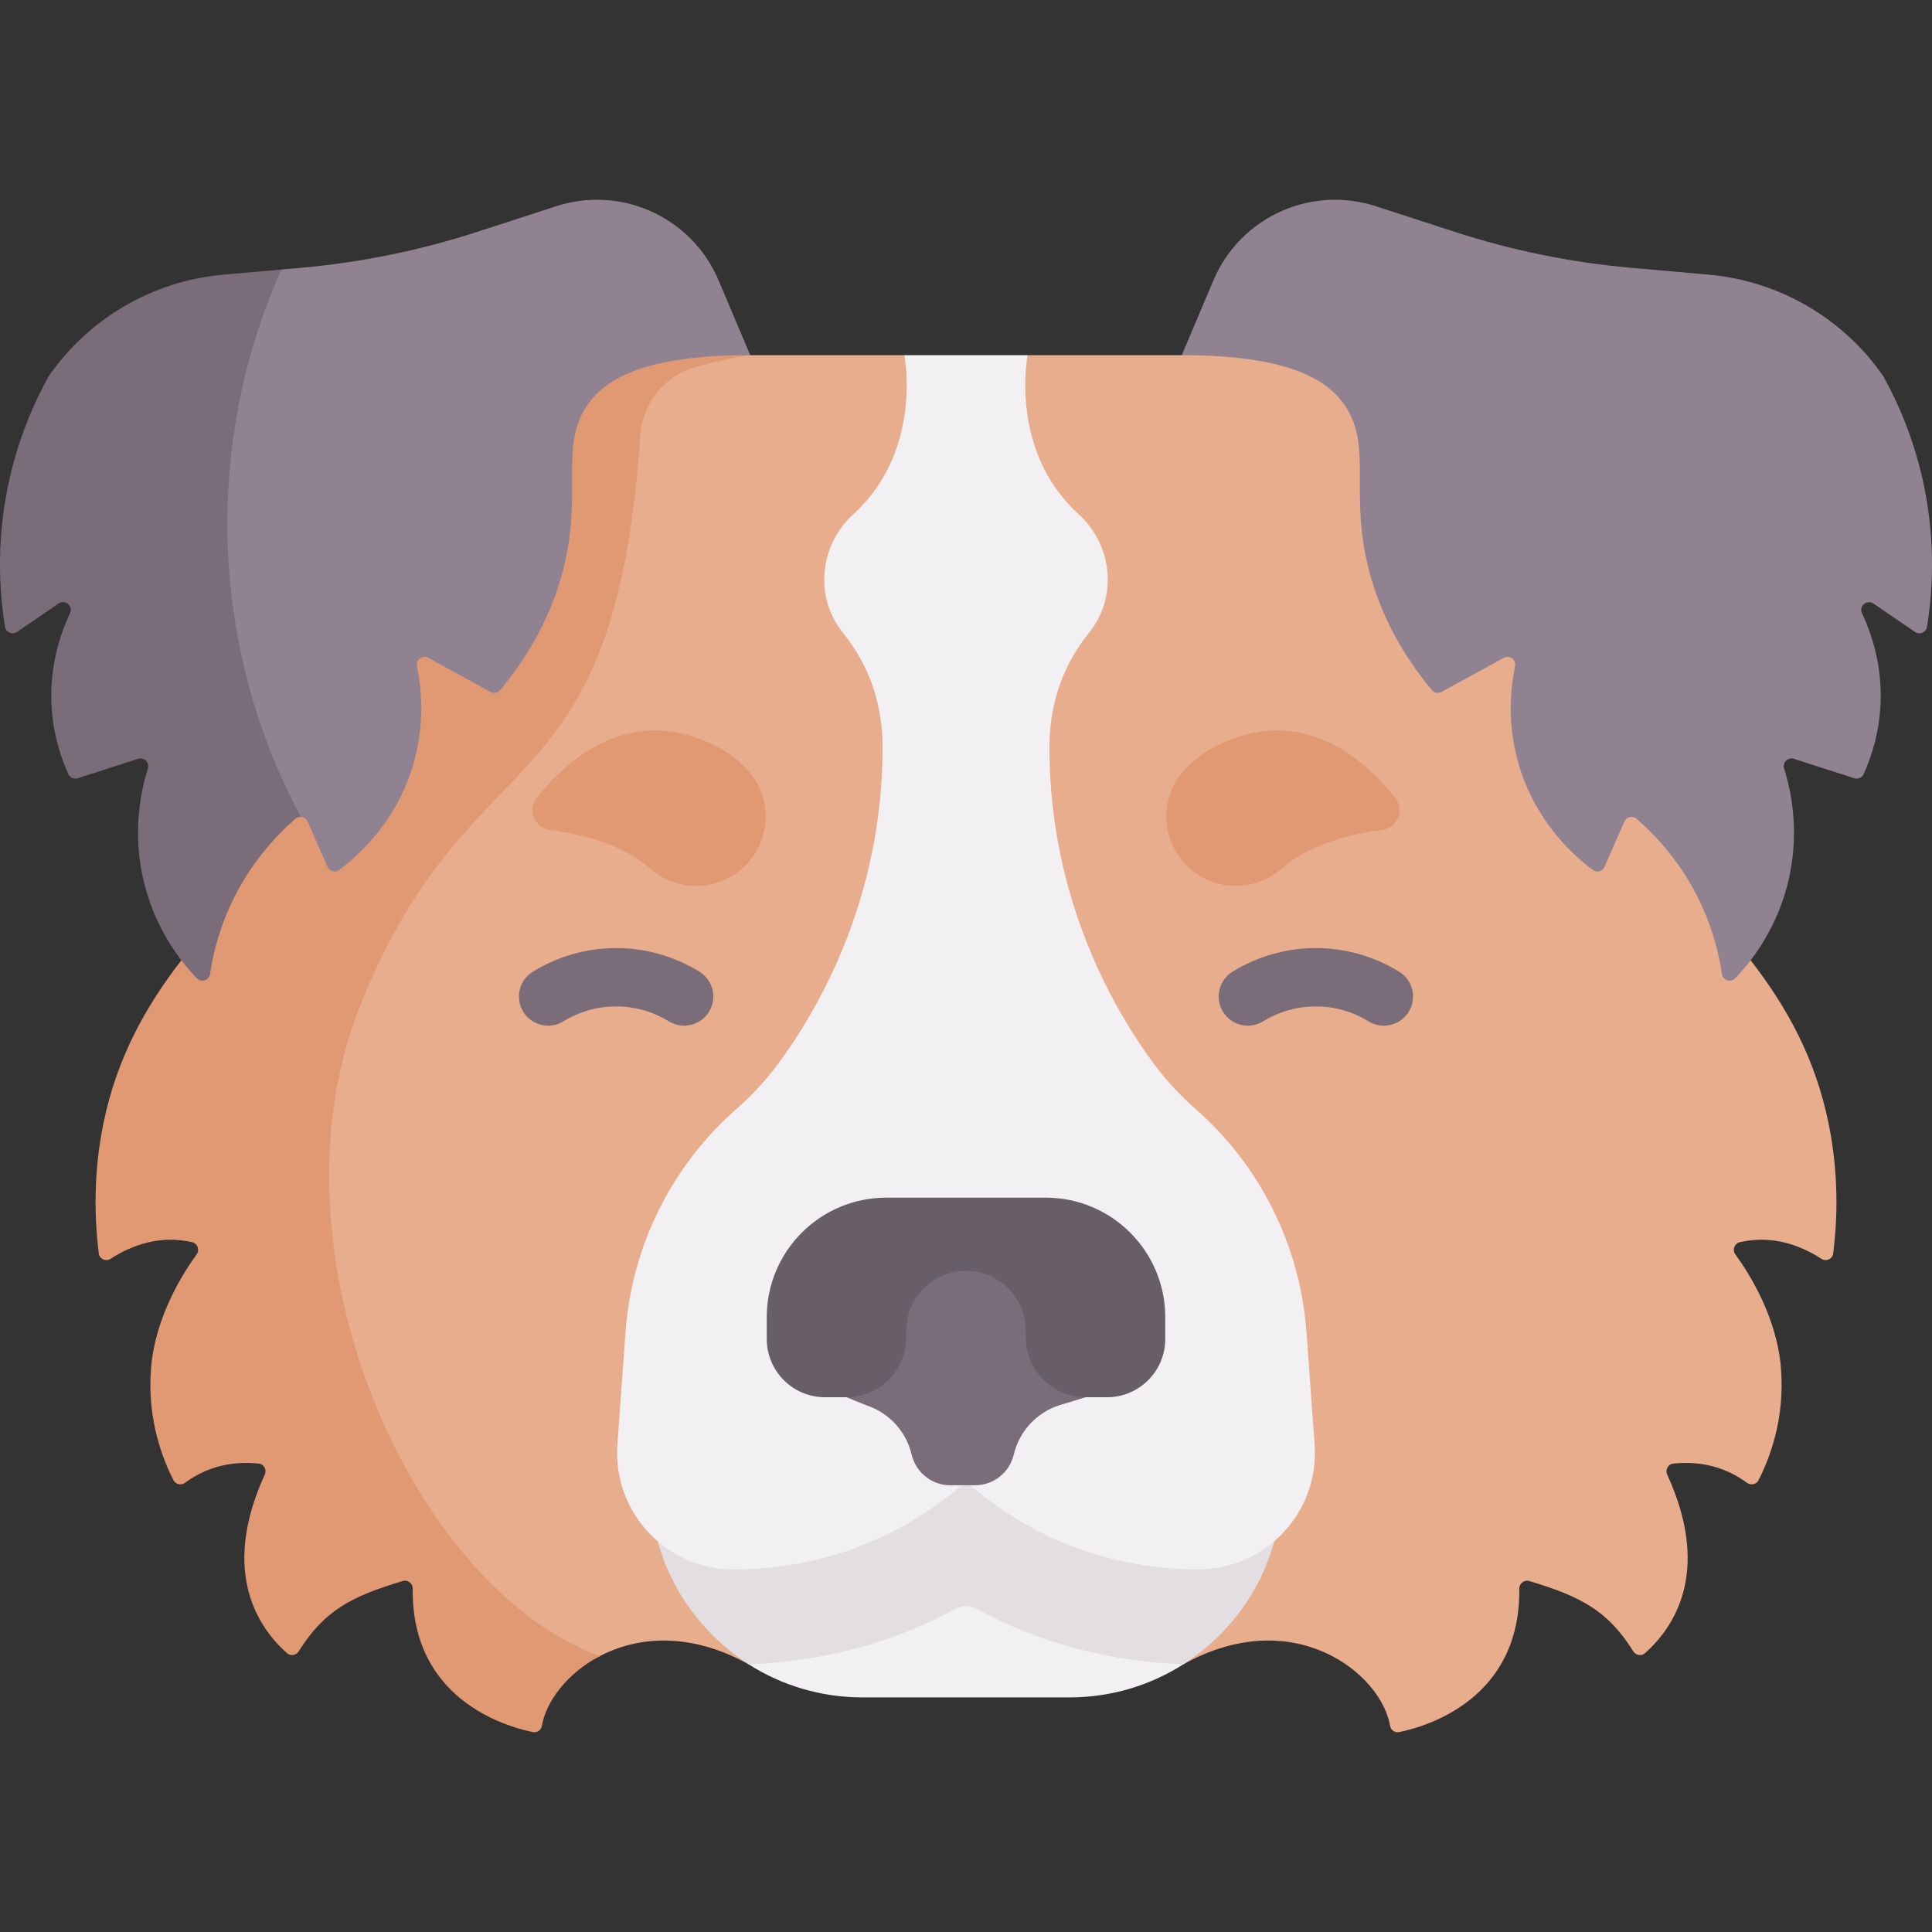
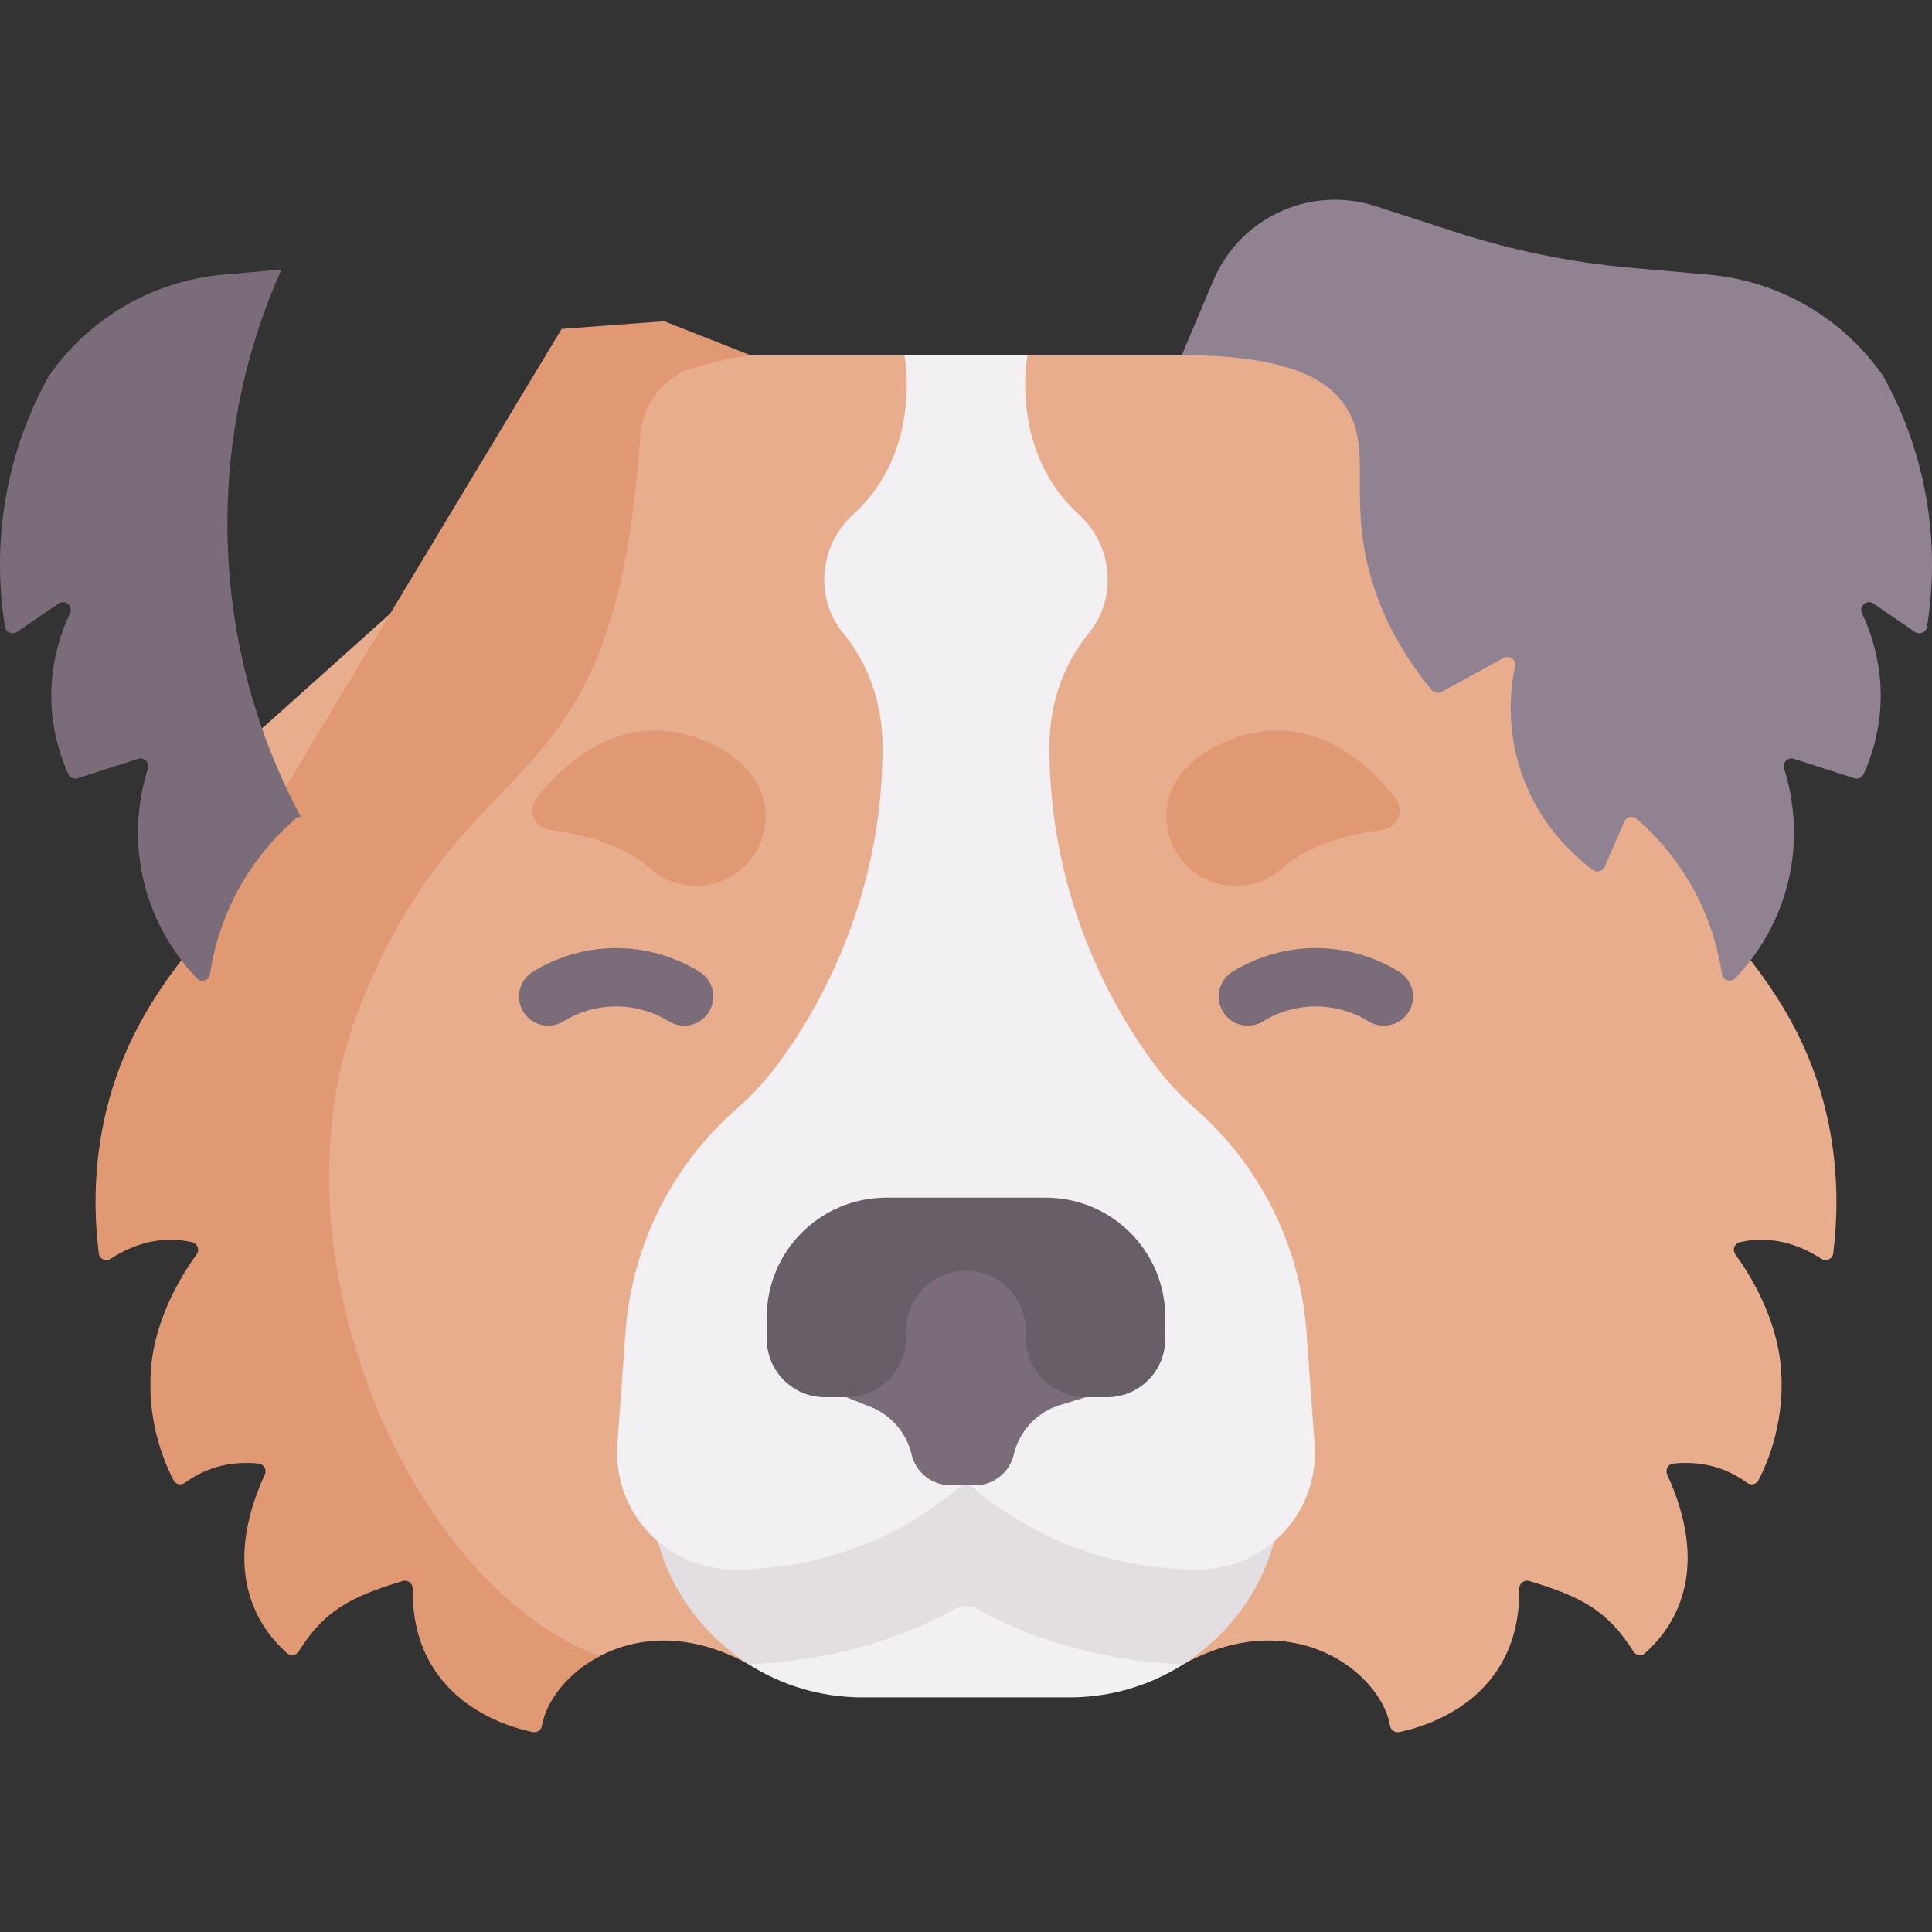
<svg xmlns="http://www.w3.org/2000/svg" id="Capa_1" enable-background="new 0 0 512 512" height="512" viewBox="0 0 512 512" width="512">
  <rect x="0" y="0" width="512" height="512" fill="#333333" stroke="none" />
  <g>
    <g>
      <path d="m198.825 94.123h40.855l16.32 8.541 16.32-8.541h40.855l57.722-13.542 87.347 133.599 5.54 40.14.438.535c9.389 12.189 16.817 25.575 20.352 42.769 2.8 13.62 2.345 25.675 1.254 34.513-.186 1.504-1.874 2.283-3.146 1.459-5.746-3.726-13.196-6.338-21.604-4.402-1.435.331-2.06 2.026-1.195 3.218 3.957 5.455 10.938 16.759 12.066 29.916 1.185 13.82-3.161 24.551-5.923 29.939-.578 1.127-2.025 1.437-3.047.69-5.932-4.337-12.493-5.803-19.53-5.096-1.392.14-2.208 1.641-1.625 2.913 11.045 24.07 3.242 39.232-5.888 47.337-.941.836-2.415.591-3.085-.474-6.73-10.691-13.598-14.453-27.55-18.644-1.349-.405-2.695.627-2.677 2.036.365 28.961-24.061 36.415-31.811 37.99-1.13.23-2.232-.497-2.422-1.634-2.324-13.927-25.636-32.544-54.794-16.323h-115.197c-15.576-8.665-29.483-7.386-39.415-2.194-9.566 5.001-18.967 3.491-19.091 10.374-2.028-.174-28.623-6.184-26.478-42.698-16.751 4.811-26.099 8.042-33.68 21.042-10.17-7.891-11.244-20.668 2.38-47.871-8.875-1.577-25.169-.355-32.352 5.787-2.403-4.196-2.076-9.499-.701-25.535 1.33-15.518 10.803-28.458 13.853-32.264-11.038-3.899-22.052-11.761-28.67-6.641-1.376-9.011 2.447-20.86 5.621-36.297 3.564-17.334 8.028-17.479 17.525-29.748l-.789-50.475 119.679-107.182 18.96-3.047z" fill="#e8ad8c" />
      <path d="m95.533 266.309c29.492-73.485 67.255-49.278 74.162-150.982.579-8.529 6.464-15.78 14.703-18.06 4.859-1.345 10.155-2.613 14.427-3.143l-22.806-8.994-27.179 2.031-100.717 167.242c-9.497 12.269-17.134 25.887-20.698 43.222-2.8 13.62-2.345 25.675-1.254 34.513.186 1.504 1.874 2.283 3.146 1.459 5.746-3.726 13.196-6.338 21.604-4.402 1.435.331 2.06 2.026 1.195 3.218-3.957 5.455-10.938 16.759-12.066 29.916-1.185 13.82 3.161 24.551 5.923 29.939.578 1.127 2.025 1.437 3.047.69 5.931-4.338 12.493-5.803 19.53-5.096 1.392.14 2.208 1.641 1.625 2.913-11.045 24.07-3.242 39.232 5.888 47.337.941.836 2.415.591 3.085-.474 6.732-10.693 13.6-14.454 27.558-18.646 1.346-.404 2.687.625 2.669 2.03-.37 28.968 24.061 36.423 31.811 37.998 1.133.23 2.232-.499 2.422-1.64 1.085-6.485 6.722-13.985 15.378-18.511-49.611-17.865-89.756-107.022-63.453-172.56z" fill="#e19974" />
    </g>
    <g>
      <path d="m283.44 449.829h-54.88c-11.097 0-21.445-3.214-30.158-8.766l-.092-47.436h114.35l.938 47.436c-8.713 5.551-19.061 8.766-30.158 8.766z" fill="#f3f0f3" />
      <path d="m258.976 426.419c16.569 9.181 35.624 13.901 54.623 14.644 15.588-10.057 26.044-27.152 26.044-47.436v-5.602h-167.285v5.602c0 20.285 10.467 37.314 26.044 47.436 18.998-.743 38.054-5.463 54.623-14.644 1.851-1.026 4.099-1.026 5.951 0z" fill="#e2dee2" />
    </g>
    <path d="m239.68 94.123c.277 1.436 4.417 25.393-13.09 41.752-.147.138-.295.274-.443.408-8.997 8.172-10.392 21.973-2.745 31.421 6.041 7.463 10.49 17.378 10.49 30.395 0 41.122-17.951 70.829-27.975 84.213-3.149 4.205-6.733 8.056-10.684 11.519-17.23 15.1-27.817 36.38-29.468 59.231l-2.147 29.718c-1.293 17.899 12.879 33.132 30.825 33.132 10.528 0 20.918-1.761 30.757-5.151 10.59-3.65 20.346-9.378 28.967-16.53l.056-.047c1.067-.75 2.489-.75 3.556 0l.056.047c8.622 7.152 18.377 12.88 28.967 16.53 9.839 3.391 20.228 5.151 30.757 5.151 17.946 0 32.118-15.233 30.825-33.132l-2.147-29.718c-1.651-22.851-12.238-44.131-29.468-59.231-3.951-3.463-7.535-7.314-10.684-11.519-10.024-13.383-27.975-43.091-27.975-84.213 0-13.017 4.449-22.932 10.49-30.395 7.647-9.447 6.252-23.249-2.745-31.421-.148-.135-.296-.271-.443-.408-17.507-16.359-13.366-40.315-13.09-41.752z" fill="#f3f0f3" />
    <g>
      <path d="m287.693 370.284-7.151 2.183c-5.946 1.982-10.44 6.904-11.876 13.005-1.123 4.773-5.382 8.145-10.285 8.145h-6.508c-4.903 0-9.162-3.373-10.285-8.145v-.002c-1.435-6.1-5.929-11.021-11.873-13.004l-5.402-2.182 14.976-41.726h31.683z" fill="#7a6d79" />
      <path d="m240.162 352.642v1.795c0 8.753-7.095 15.848-15.848 15.848h-5.666c-8.534 0-15.453-6.918-15.453-15.453v-5.747c0-17.505 14.191-31.696 31.696-31.696h42.219c17.505 0 31.696 14.191 31.696 31.696v5.747c0 8.534-6.918 15.453-15.453 15.453h-5.66c-8.753 0-15.848-7.095-15.848-15.848v-1.795c0-8.749-7.093-15.842-15.842-15.842-8.749 0-15.841 7.092-15.841 15.842z" fill="#685e68" />
    </g>
    <g fill="#7a6d79">
      <path d="m366.737 271.817c-1.376 0-2.77-.368-4.029-1.139-8.631-5.289-19.352-5.289-27.983 0-3.638 2.23-8.396 1.087-10.625-2.551s-1.088-8.395 2.551-10.625c13.61-8.34 30.52-8.34 44.13 0 3.639 2.23 4.781 6.986 2.551 10.625-1.457 2.378-3.995 3.69-6.595 3.69z" />
      <path d="m181.304 271.817c-1.376 0-2.77-.368-4.029-1.139-8.631-5.289-19.352-5.289-27.983 0-3.638 2.23-8.395 1.087-10.625-2.551-2.229-3.638-1.088-8.395 2.551-10.625 13.61-8.34 30.52-8.34 44.13 0 3.639 2.23 4.781 6.986 2.551 10.625-1.457 2.378-3.995 3.69-6.595 3.69z" />
    </g>
    <g fill="#e19974">
      <path d="m317.063 231.527c-9.2-6.354-10.705-19.445-3.053-27.597 2.171-2.313 4.619-4.296 7.413-5.781 23.144-12.298 40.176 2.984 48.33 13.293 2.551 3.226.596 8-3.486 8.502-9.035 1.11-17.638 3.861-23.468 7.82-1.107.751-2.214 1.62-3.288 2.55-6.327 5.477-15.562 5.969-22.448 1.213z" />
      <path d="m194.937 231.527c9.2-6.354 10.705-19.445 3.053-27.597-2.171-2.313-4.619-4.296-7.413-5.781-23.144-12.298-40.176 2.983-48.33 13.293-2.551 3.226-.596 8 3.486 8.502 9.035 1.11 17.638 3.861 23.468 7.82 1.107.751 2.214 1.62 3.288 2.55 6.327 5.477 15.562 5.969 22.448 1.213z" />
    </g>
    <g>
      <g>
-         <path d="m198.825 94.123c-2.801-6.616-5.602-13.231-8.403-19.847-3.509-8.288-10.079-14.904-18.342-18.473-7.806-3.371-16.572-3.783-24.659-1.159l-21.06 6.832c-15.132 4.909-30.77 8.094-46.617 9.493l-5.154.455-9.393 7.742c-18.682 1.65-47.066 22.5-49.624 35.245-3.394 16.909-9.755 26.647-8.066 35.421 7.013-4.792 16.484 2.337 23.497-2.455-2.847 4.144-10.083 18.96-9.469 34.719.356 9.127-1.583 11.336.526 15.606 7.227-2.324 15.393-2.937 22.62-5.26-1.832 4.58-6.31 20.582-2.815 36.288 2.883 12.957 4.761 20.595 9.297 25.341 1.181 1.235 3.268.571 3.519-1.119.76-5.109 1.641-11.468 4.816-18.339 5.09-11.015 12.539-14.535 17.557-18.894.422-.367 2.182.739 2.684.765.745.038 1.459.474 1.791 1.234 1.75 4 3.5 7.999 5.249 11.999.531 1.215 2.051 1.624 3.113.832 5.098-3.801 14.939-12.583 19.466-27.444 3.32-10.899 2.394-20.507 1.14-26.539-.358-1.724 1.461-3.071 3.005-2.225 5.491 3.007 10.982 6.014 16.473 9.021.868.475 1.946.265 2.58-.495 5.719-6.858 12.506-16.936 16.252-30.257 6.08-21.62-.859-33.971 6.838-45.235 4.877-7.135 15.507-13.252 43.179-13.252z" fill="#918291" />
-       </g>
+         </g>
      <g>
        <path d="m60.266 138.721c0-23.972 5.123-46.746 14.325-67.295l-15.386 1.359c-18.682 1.65-35.659 11.53-46.323 26.957-3.786 6.847-8.318 16.863-10.876 29.608-3.012 15.006-2.106 27.906-.683 36.752.239 1.489 1.951 2.214 3.197 1.363 3.668-2.507 7.337-5.013 11.005-7.52 1.722-1.177 3.925.667 3.037 2.555-2.707 5.76-5.316 13.933-4.933 23.774.313 8.037 2.518 14.514 4.48 18.863.429.95 1.51 1.416 2.502 1.097 5.33-1.713 10.66-3.427 15.989-5.14 1.596-.513 3.097.987 2.593 2.587-1.922 6.103-4.065 16.59-1.298 29.024 2.885 12.963 9.718 21.802 14.255 26.551 1.18 1.236 3.262.562 3.514-1.128.76-5.109 2.306-11.508 5.48-18.377 5.09-11.015 12.139-18.411 17.156-22.77.422-.367.938-.52 1.44-.494-12.422-23.168-19.474-49.64-19.474-77.766z" fill="#7a6d79" />
      </g>
      <path d="m313.175 94.123c2.801-6.616 5.602-13.231 8.403-19.847 3.509-8.288 10.079-14.904 18.342-18.473 7.806-3.371 16.572-3.783 24.659-1.159l21.06 6.833c15.132 4.909 30.77 8.094 46.617 9.493l20.54 1.814c18.682 1.65 35.659 11.53 46.323 26.957 3.786 6.847 8.318 16.863 10.876 29.608 3.012 15.006 2.106 27.906.683 36.752-.24 1.489-1.951 2.214-3.197 1.364-3.668-2.507-7.337-5.013-11.005-7.52-1.722-1.177-3.925.667-3.037 2.555 2.707 5.76 5.316 13.933 4.933 23.774-.313 8.037-2.518 14.514-4.48 18.863-.429.95-1.51 1.416-2.502 1.097-5.33-1.713-10.66-3.427-15.989-5.14-1.596-.513-3.097.987-2.593 2.587 1.922 6.103 4.065 16.59 1.298 29.024-2.885 12.963-9.718 21.802-14.254 26.551-1.18 1.236-3.262.562-3.514-1.128-.76-5.109-2.306-11.508-5.48-18.377-5.09-11.015-12.139-18.411-17.156-22.77-1.048-.91-2.674-.532-3.231.739-1.75 4-3.5 7.999-5.249 11.999-.531 1.215-2.051 1.624-3.113.832-5.098-3.801-14.939-12.583-19.466-27.444-3.32-10.899-2.394-20.507-1.14-26.539.358-1.724-1.461-3.071-3.005-2.225-5.491 3.007-10.982 6.014-16.473 9.021-.868.475-1.946.265-2.58-.495-5.719-6.858-12.506-16.936-16.252-30.257-6.08-21.62.859-33.971-6.838-45.235-4.878-7.137-15.683-13.254-43.18-13.254z" fill="#918291" />
    </g>
  </g>
</svg>